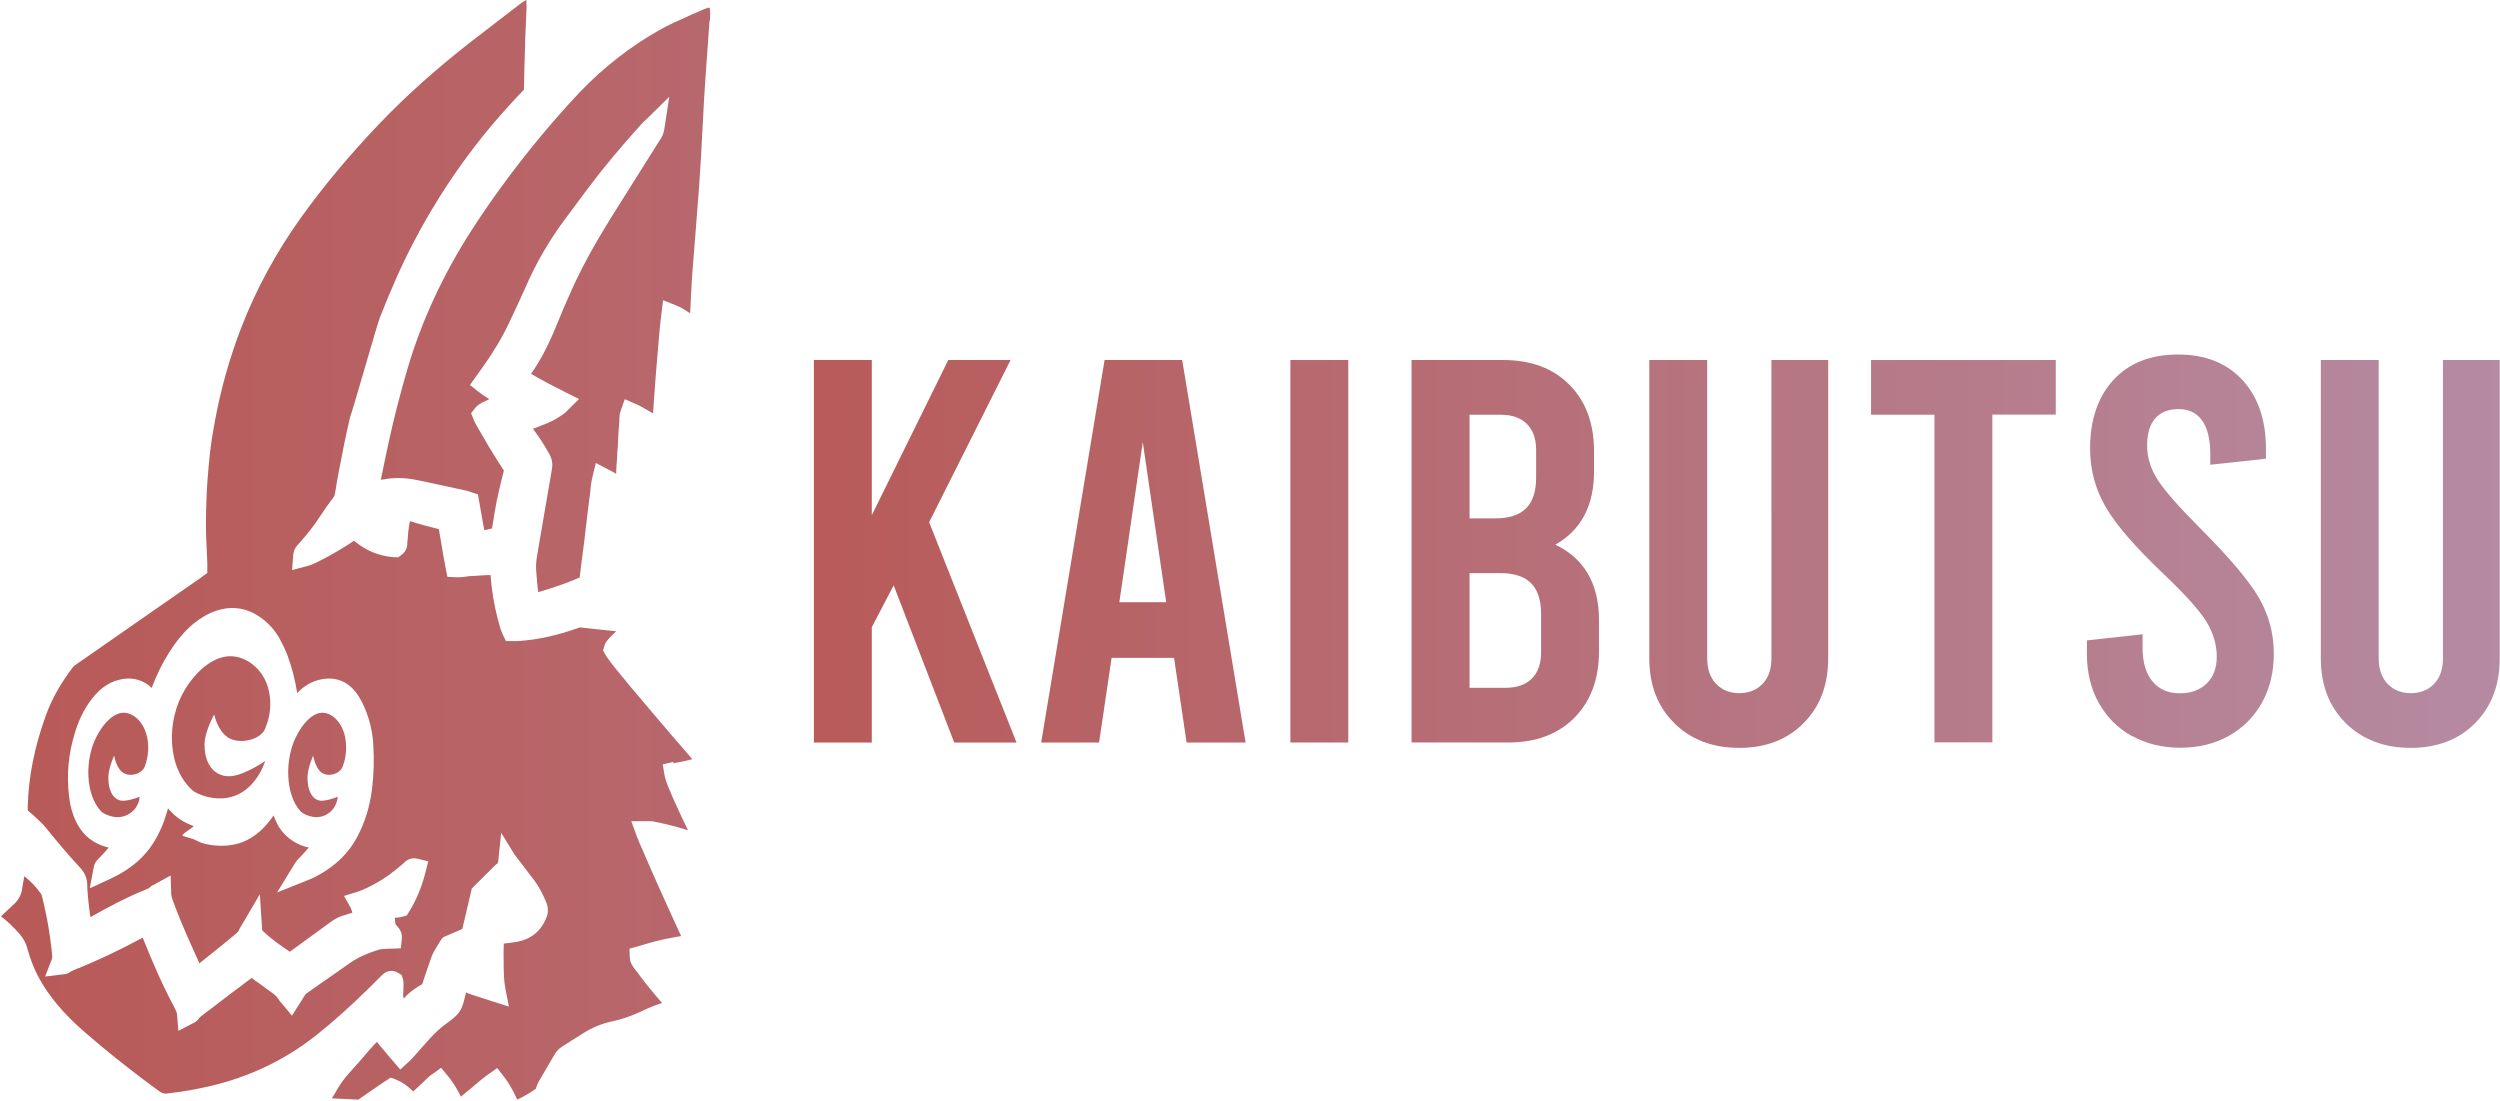
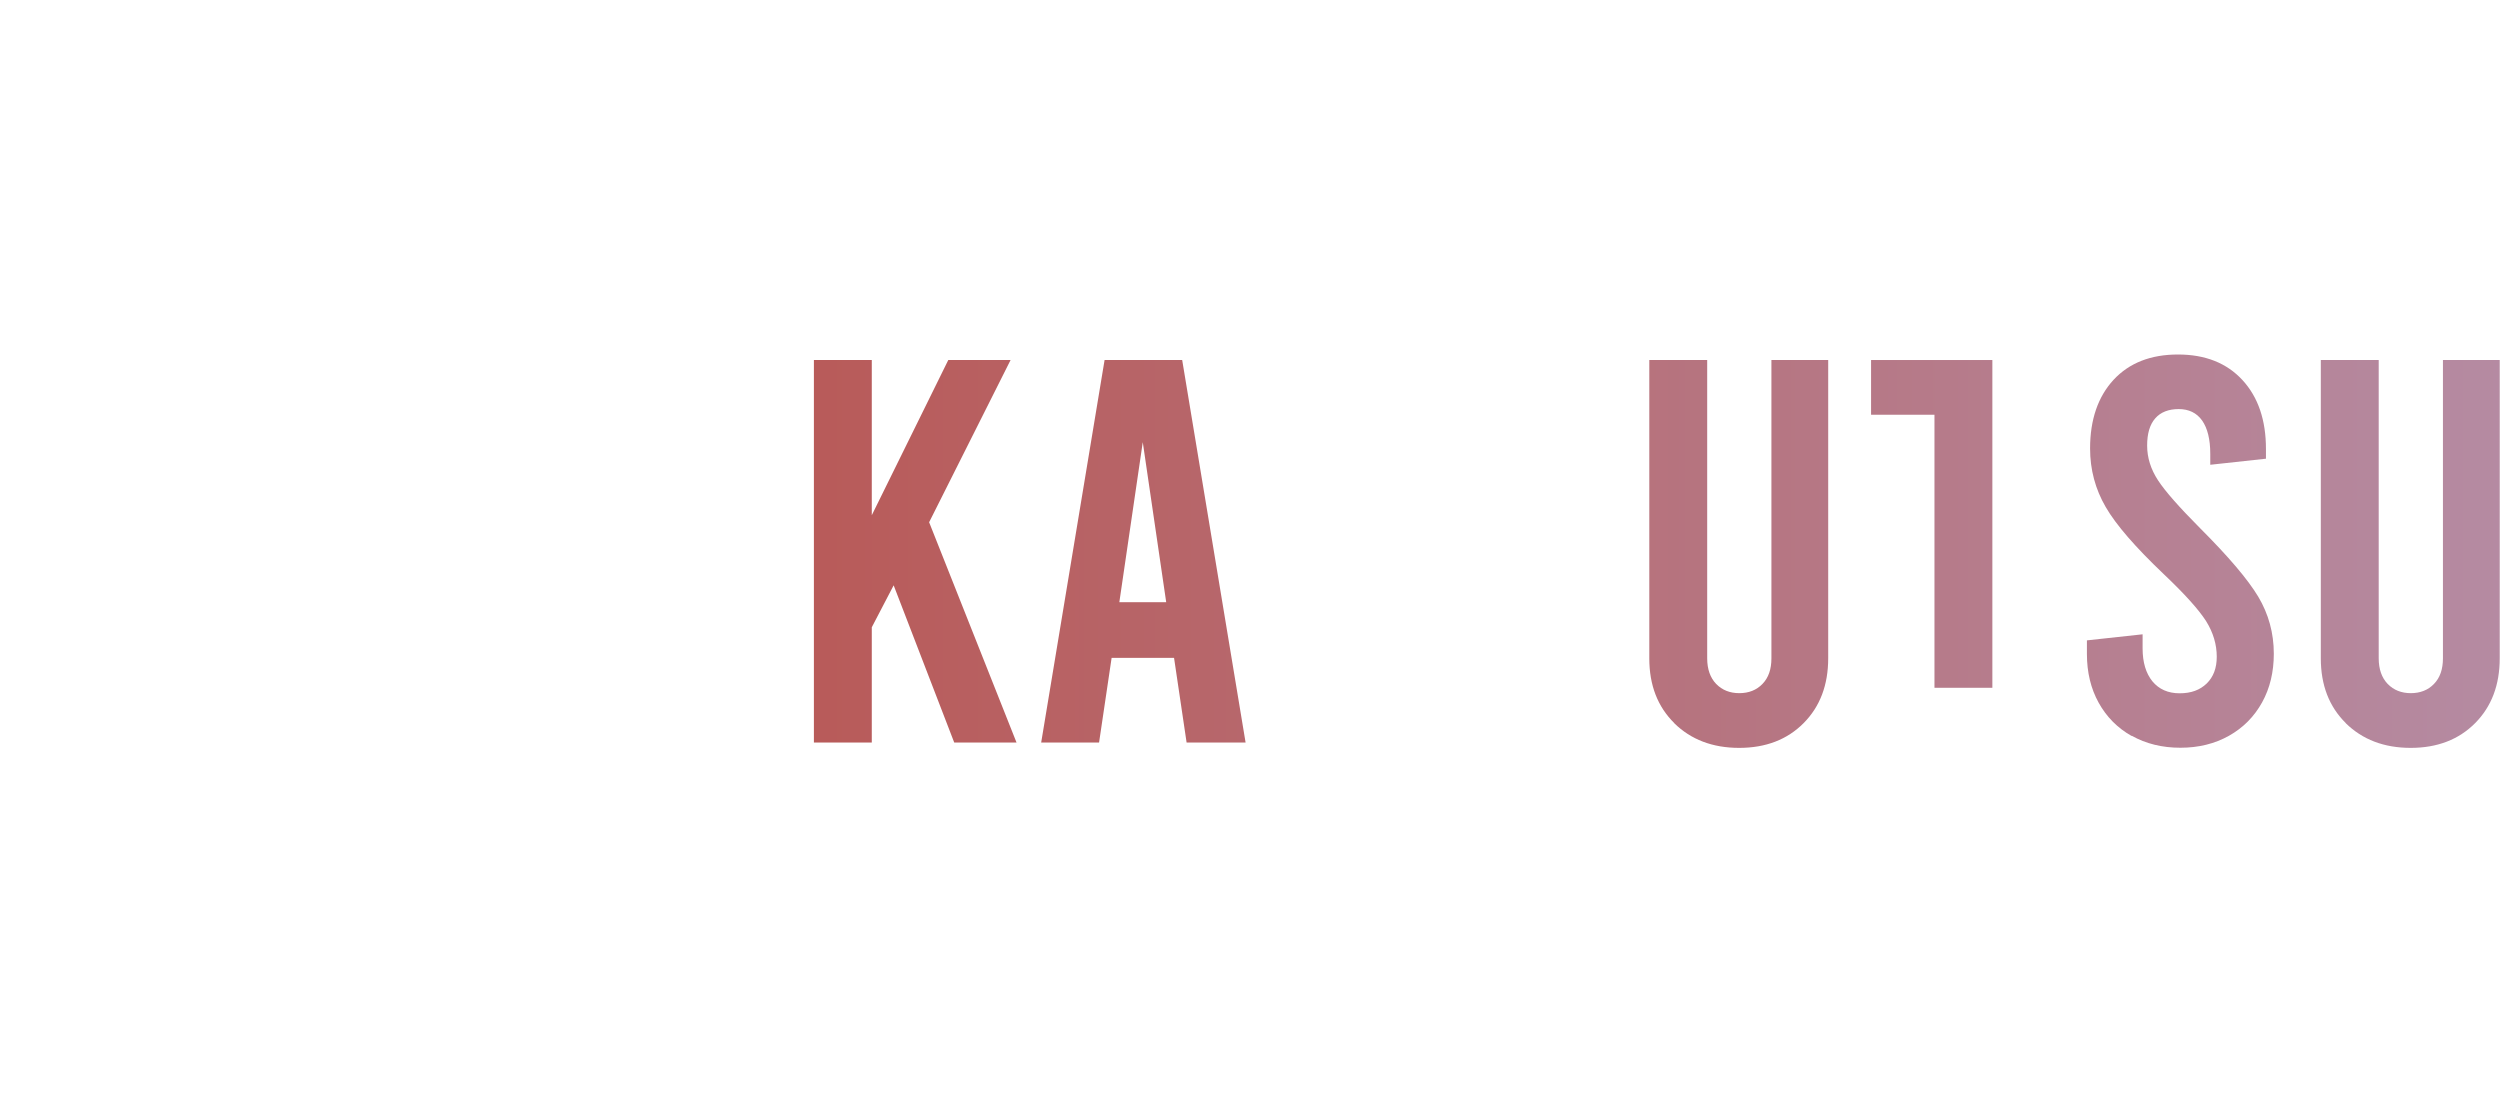
<svg xmlns="http://www.w3.org/2000/svg" xmlns:xlink="http://www.w3.org/1999/xlink" id="_Слой_2" data-name="Слой 2" viewBox="0 0 181.38 79.85">
  <defs>
    <style> .cls-1 { fill: url(#_Безымянный_градиент_173-3); } .cls-2 { fill: url(#_Безымянный_градиент_175); } .cls-3 { fill: url(#_Безымянный_градиент_173-2); } .cls-4 { fill: url(#_Безымянный_градиент_173-4); } .cls-5 { fill: url(#_Безымянный_градиент_173); } </style>
    <linearGradient id="_Безымянный_градиент_173" data-name="Безымянный градиент 173" x1="56.88" y1="40" x2="185.08" y2="40" gradientUnits="userSpaceOnUse">
      <stop offset="0" stop-color="#b85a58" />
      <stop offset="1" stop-color="#b58ca4" />
    </linearGradient>
    <linearGradient id="_Безымянный_градиент_173-2" data-name="Безымянный градиент 173" y1="40.2" y2="40.2" xlink:href="#_Безымянный_градиент_173" />
    <linearGradient id="_Безымянный_градиент_173-3" data-name="Безымянный градиент 173" y1="40" y2="40" xlink:href="#_Безымянный_градиент_173" />
    <linearGradient id="_Безымянный_градиент_173-4" data-name="Безымянный градиент 173" y1="40.2" y2="40.2" xlink:href="#_Безымянный_градиент_173" />
    <linearGradient id="_Безымянный_градиент_175" data-name="Безымянный градиент 175" x1="2.42" y1="39.93" x2="181.22" y2="39.93" gradientUnits="userSpaceOnUse">
      <stop offset="0" stop-color="#b85a58" />
      <stop offset="1" stop-color="#b68da6" />
    </linearGradient>
  </defs>
  <g id="_Слой_1-2" data-name="Слой 1">
    <g>
      <path class="cls-5" d="M64.84,42.46l-1.59,3.05v8.36h-4.2V26.12h4.2v11.26l5.55-11.26h4.52l-5.91,11.77,6.34,15.98h-4.52l-4.4-11.42Z" />
      <path class="cls-5" d="M85.17,47.73h-4.52l-.91,6.14h-4.2l4.6-27.75h5.63l4.6,27.75h-4.28l-.91-6.14Zm-.56-4.04l-1.7-11.61-1.7,11.61h3.41Z" />
-       <path class="cls-5" d="M93.62,26.12h4.2v27.75h-4.2V26.12Z" />
-       <path class="cls-5" d="M115.2,41.62c.54,.93,.81,2.05,.81,3.37v2.26c0,2.01-.59,3.61-1.78,4.82-1.19,1.2-2.79,1.8-4.8,1.8h-7.02V26.12h6.66c2.01,0,3.61,.6,4.8,1.8,1.19,1.2,1.78,2.81,1.78,4.82v1.47c0,2.48-.94,4.25-2.81,5.31,1.03,.48,1.82,1.18,2.36,2.1Zm-8.58-11.54v7.53h1.86c1,0,1.75-.24,2.24-.73,.49-.49,.73-1.23,.73-2.24v-1.98c0-.82-.22-1.45-.67-1.9-.45-.45-1.08-.67-1.9-.67h-2.26Zm5.19,14.47c0-1-.24-1.75-.73-2.24-.49-.49-1.24-.73-2.24-.73h-2.22v8.32h2.62c.82,0,1.45-.22,1.9-.67,.45-.45,.67-1.08,.67-1.9v-2.77Z" />
      <path class="cls-3" d="M121.48,52.47c-1.22-1.2-1.82-2.77-1.82-4.7V26.12h4.2v21.64c0,.79,.22,1.41,.65,1.86,.44,.45,1,.67,1.68,.67s1.25-.22,1.68-.67c.44-.45,.65-1.07,.65-1.86V26.12h4.12v21.64c0,1.93-.59,3.5-1.78,4.7-1.19,1.2-2.75,1.8-4.68,1.8s-3.5-.6-4.72-1.8Z" />
-       <path class="cls-5" d="M135.75,26.12h13.4v3.96h-4.6v23.78h-4.2V30.09h-4.6v-3.96Z" />
+       <path class="cls-5" d="M135.75,26.12h13.4h-4.6v23.78h-4.2V30.09h-4.6v-3.96Z" />
      <path class="cls-1" d="M154.66,53.4c-1.03-.58-1.83-1.39-2.4-2.42-.57-1.03-.85-2.21-.85-3.53v-.99l4.04-.44v1.03c0,1,.24,1.8,.71,2.38,.48,.58,1.14,.87,1.98,.87s1.47-.24,1.96-.71c.49-.48,.73-1.12,.73-1.94,0-.9-.26-1.76-.77-2.58-.52-.82-1.54-1.96-3.07-3.41-2.06-1.96-3.47-3.58-4.22-4.88-.75-1.29-1.13-2.71-1.13-4.24,0-2.09,.57-3.75,1.7-4.98,1.14-1.23,2.7-1.84,4.68-1.84s3.54,.62,4.68,1.86c1.14,1.24,1.7,2.91,1.7,4.99v.71l-4.04,.44v-.79c0-1.06-.2-1.86-.59-2.42-.4-.56-.97-.83-1.7-.83s-1.31,.22-1.7,.67c-.4,.45-.59,1.11-.59,1.98s.26,1.71,.79,2.52c.53,.81,1.55,1.96,3.05,3.47,2.06,2.06,3.47,3.72,4.22,4.97,.75,1.26,1.13,2.64,1.13,4.14,0,1.32-.28,2.5-.85,3.53-.57,1.03-1.37,1.84-2.4,2.42-1.03,.58-2.21,.87-3.53,.87s-2.5-.29-3.53-.87Z" />
      <path class="cls-4" d="M170.2,52.47c-1.22-1.2-1.82-2.77-1.82-4.7V26.12h4.2v21.64c0,.79,.22,1.41,.65,1.86,.44,.45,1,.67,1.68,.67s1.25-.22,1.68-.67c.44-.45,.65-1.07,.65-1.86V26.12h4.12v21.64c0,1.93-.59,3.5-1.78,4.7-1.19,1.2-2.75,1.8-4.68,1.8s-3.5-.6-4.72-1.8Z" />
    </g>
-     <path class="cls-2" d="M48.85,55.38s.09-.02,.15-.03c.09-.02,.17-.03,.25-.05,.16-.03,.31-.06,.45-.09,.18-.05,.36-.09,.53-.13-.08-.09-.16-.18-.23-.27-.82-.94-1.66-1.92-2.48-2.89-2.86-3.35-3.43-4.12-3.6-4.43l-.17-.3,.1-.31c.02-.07,.05-.21,.16-.35,.07-.08,.13-.16,.2-.24,.16-.17,.33-.33,.5-.49-.22-.02-.44-.05-.65-.07-.24-.03-.48-.05-.71-.07-.38-.04-.78-.08-1.17-.13-.1-.01-.16,0-.21,.02-1.45,.53-2.91,.86-4.34,.96-.12,0-.22,0-.32,0-.03,0-.07,0-.1,0h-.5l-.22-.45c-.17-.35-.26-.71-.34-1.02-.01-.05-.03-.1-.04-.15-.26-.99-.44-2.06-.52-3.17,0,0,0,0,0,0-.1,0-.21,.01-.32,.01-.16,0-.33,.02-.51,.03-.18,.01-.37,.03-.56,.03-.1,0-.22,.02-.35,.04-.22,.03-.48,.07-.77,.05l-.62-.03-.12-.61c-.12-.59-.22-1.17-.31-1.74-.06-.36-.12-.74-.19-1.11-.75-.18-1.44-.37-2.09-.58-.03,.12-.06,.25-.08,.39-.04,.25-.06,.5-.08,.77-.01,.14-.02,.28-.04,.42,0,0,0,0,0,.01,0,.14-.01,.56-.42,.86l-.23,.17h-.28c-.88-.06-1.7-.33-2.43-.82-.18-.12-.35-.25-.51-.38-.14,.09-.28,.19-.42,.28-.31,.2-.62,.39-.92,.56-.35,.2-.64,.37-.95,.52-.06,.03-.12,.06-.18,.09-.26,.14-.56,.29-.92,.39l-1.1,.29,.09-1.13c.04-.43,.29-.67,.39-.78,0,0,.01-.01,.02-.02,.58-.64,1.1-1.3,1.54-1.98,.33-.51,.64-.94,.94-1.33,.08-.1,.12-.2,.14-.35,.1-.62,.2-1.21,.3-1.71,.22-1.19,.47-2.43,.79-3.8,.2-.5,1.96-6.72,2.16-7.22,.84-2.15,1.67-4,2.55-5.66,1.84-3.48,4.08-6.7,6.68-9.56,.42-.47,.82-.9,1.22-1.31,.02-1.14,.06-2.28,.09-3.35v-.21c.03-.76,.06-1.55,.1-2.33,0-.19,0-.39-.01-.6,0,0,0-.01,0-.02-.02,0-.03,.01-.04,.02-.14,.07-.28,.16-.45,.29-1.12,.86-2.32,1.78-3.48,2.68-2.6,2.02-4.8,4-6.74,6.03-2.16,2.27-4.02,4.5-5.69,6.83-1.76,2.47-3.21,5.13-4.29,7.93-.83,2.15-1.48,4.43-1.91,6.78-.21,1.14-.35,2.07-.42,2.93-.01,.14-.03,.28-.04,.42-.05,.57-.1,1.16-.13,1.74-.04,.93-.06,1.74-.06,2.47,0,.6,.03,1.21,.06,1.81,.01,.29,.03,.59,.04,.89,0,.11,0,.2,0,.28,0,.03,0,.06,0,.08v.39s-.32,.23-.32,.23c-.03,.02-.05,.04-.08,.06-.06,.04-.11,.09-.18,.13-.67,.47-1.33,.93-2,1.39l-1.54,1.07c-1.78,1.24-3.62,2.52-5.43,3.78-.12,.08-.16,.13-.18,.15-.9,1.17-1.56,2.34-2,3.57-.81,2.26-1.24,4.4-1.3,6.55,0,.06,0,.13,0,.21,0,.03,0,.05,0,.08,.25,.22,.54,.47,.81,.73,.24,.22,.42,.41,.57,.61,.86,1.07,1.65,1.99,2.41,2.81,.36,.38,.53,.8,.53,1.28,0,0,0,.01,0,.02,0,.03,0,.06,0,.11,.04,.76,.13,1.52,.23,2.19,1.11-.63,2.56-1.42,4.13-2.05,.07-.03,.13-.06,.18-.11,.12-.12,.25-.18,.32-.21,.02,0,.03-.01,.04-.02l1.15-.63,.04,1.31c0,.2,.08,.4,.17,.64,.01,.04,.03,.07,.04,.11,.01,.03,.02,.07,.04,.1,.02,.05,.04,.1,.05,.14,.52,1.37,1.14,2.74,1.75,4.07,.55-.44,1.12-.89,1.67-1.34,.19-.15,.37-.31,.56-.46,.16-.13,.32-.27,.49-.41,.07-.06,.09-.1,.11-.13,.05-.13,.11-.22,.16-.31,.02-.03,.04-.07,.07-.11l1.32-2.25,.17,2.6s0,0,0,.01c.02,.02,.07,.07,.11,.11l.02,.02c.57,.54,1.23,1,1.88,1.43,.2-.15,.4-.29,.6-.44,.78-.57,1.6-1.16,2.39-1.74,.29-.21,.59-.37,.92-.46,.21-.06,.43-.13,.62-.19-.03-.14-.07-.26-.12-.36l-.48-.86,.94-.29c.47-.15,.88-.36,1.3-.59,.68-.36,1.34-.84,2.09-1.5,.36-.4,.77-.37,.99-.32l.79,.19-.2,.79c-.27,1.08-.68,2.05-1.2,2.88l-.16,.26-.3,.08c-.21,.06-.4,.08-.57,.09,0,.08,.01,.16,.02,.24,0,.05,.02,.16,.03,.21,.02,.03,.07,.1,.11,.15l.03,.03s0,0,.01,.01c.1,.11,.36,.4,.31,.88l-.07,.69-.69,.03c-.06,0-.11,0-.16,0-.1,0-.19,0-.26,.01-.04,0-.09,0-.13,.01-.14,.01-.27,.03-.35,.05-.83,.25-1.52,.56-2.09,.96-.68,.47-1.37,.95-2.03,1.42-.37,.26-.76,.53-1.14,.8-.04,.03-.08,.07-.11,.12-.08,.14-.16,.26-.24,.39-.04,.05-.07,.11-.11,.17l-.59,.93-.7-.85s-.05-.06-.08-.09c-.07-.08-.15-.17-.22-.29-.11-.17-.27-.32-.51-.48-.17-.12-.34-.24-.49-.36-.14-.1-.28-.2-.43-.31-.16-.11-.33-.23-.49-.36-.98,.73-1.97,1.48-2.92,2.21l-.52,.39s-.04,.03-.06,.05c-.15,.11-.27,.2-.33,.29-.15,.23-.35,.31-.43,.35h0s-1.06,.55-1.06,.55l-.1-1.2c-.01-.15-.09-.3-.2-.52-.55-1.03-1.07-2.12-1.59-3.35-.04-.09-.08-.18-.12-.28-.19-.46-.39-.93-.58-1.41-1.67,.9-3.24,1.65-4.8,2.27-.2,.08-.35,.14-.46,.22-.21,.16-.43,.16-.51,.17h0s-1.31,.16-1.31,.16l.48-1.24c.06-.14,.04-.31,0-.59,0-.02,0-.05,0-.07l-.02-.15c-.03-.28-.07-.58-.11-.86-.13-.94-.33-1.93-.58-2.94-.01-.05-.04-.1-.06-.14-.34-.49-.74-.92-1.22-1.29-.06,.31-.11,.63-.16,.94-.07,.44-.26,.79-.58,1.08-.32,.29-.64,.59-.95,.89,.48,.37,.92,.79,1.35,1.28,.27,.32,.46,.66,.56,1.04,.21,.78,.48,1.47,.82,2.1,.58,1.08,1.38,2.11,2.44,3.15,.65,.64,1.38,1.24,2.08,1.83l.07,.06c1.36,1.13,2.77,2.22,4.19,3.25,.2,.14,.34,.16,.49,.15,1.07-.11,2.15-.3,3.21-.55,2.85-.67,5.43-1.91,7.66-3.68,1.22-.97,2.47-2.08,3.93-3.52,.11-.11,.23-.22,.34-.34,.17-.17,.34-.34,.51-.51h0c.39-.4,.87-.34,1.16-.16l.26,.16,.09,.29c.07,.24,.05,.46,.04,.61,0,.03,0,.06,0,.08h0c-.02,.36-.03,.57,0,.67,0,.02,.01,.04,.02,.06,.21-.25,.45-.46,.72-.65,.17-.12,.38-.27,.62-.39,0,0,0,0,0,0,.16-.5,.33-1,.5-1.48,.04-.12,.08-.24,.12-.35h0c.05-.14,.11-.32,.21-.5,.15-.28,.32-.55,.48-.8h0c.07-.13,.15-.21,.2-.26,.01-.01,.02-.03,.03-.03l1.37-.59,.69-2.94,1.71-1.7,.17-.13,.04-.17,.21-2.04,.97,1.58,.32,.42c.11,.14,.22,.29,.33,.43,.25,.33,.51,.67,.77,1.01,.3,.41,.57,.87,.8,1.42,.1,.24,.21,.48,.2,.78,0,.31-.12,.55-.23,.78-.05,.1-.1,.2-.16,.29-.4,.63-1.02,1.04-1.8,1.19-.32,.06-.63,.1-.94,.13-.02,0-.05,0-.07,0-.02,.41-.02,.84-.01,1.32,0,.1,0,.19,0,.29,.01,.57,.02,1.12,.12,1.64l.26,1.33-1.29-.41c-.14-.04-.27-.09-.4-.13-.3-.1-.59-.19-.87-.28-.19-.06-.38-.13-.55-.2-.02,.09-.05,.19-.07,.3l-.02,.07c-.22,.92-.38,1.17-1.14,1.74-.01,.01-.04,.03-.07,.05-.53,.36-1.03,.83-1.63,1.52-.26,.3-.53,.6-.79,.89-.07,.08-.14,.15-.2,.23-.06,.07-.13,.13-.18,.18-.02,.02-.04,.03-.06,.05l-.61,.56-.54-.63c-.06-.07-.12-.14-.18-.21-.13-.15-.26-.3-.38-.45-.05-.06-.1-.11-.14-.17-.15-.17-.31-.35-.45-.55,0,0,0,0,0,0-.19,.18-.38,.39-.57,.61-.56,.66-.99,1.15-1.41,1.61-.39,.43-.69,.84-.91,1.24-.13,.23-.26,.44-.39,.64,.63,.03,1.28,.06,1.92,.09,0,0,0,0,.01,0,.42-.3,.85-.59,1.26-.87,.12-.08,.24-.17,.36-.25,.09-.06,.18-.12,.27-.18,.04-.02,.07-.05,.11-.07l.35-.23,.39,.15c.45,.18,.78,.44,1.05,.68,.07,.06,.13,.12,.19,.18,.1-.1,.21-.2,.31-.29,.27-.26,.55-.52,.83-.78,.08-.08,.16-.13,.22-.17,.02-.01,.03-.02,.05-.03l.61-.45,.48,.58c.29,.35,.55,.74,.8,1.21,.06,.1,.11,.21,.16,.31,.19-.17,.39-.34,.6-.5,.13-.11,.26-.21,.39-.33,.32-.27,.65-.55,1.02-.81l.62-.44,.47,.6c.33,.41,.56,.84,.75,1.2,.08,.16,.16,.33,.24,.49,.48-.23,.93-.49,1.34-.78,.05-.18,.12-.36,.21-.52,.43-.75,.81-1.4,1.18-2.02,.12-.2,.3-.38,.5-.51,.33-.21,.67-.42,.99-.63,.18-.11,.36-.23,.54-.34,.68-.43,1.38-.72,2.1-.87,.73-.15,1.47-.41,2.27-.79,.45-.22,.91-.4,1.37-.55-.72-.83-1.37-1.64-1.97-2.46,0,0-.02-.02-.03-.04-.1-.13-.32-.39-.34-.81l-.02-.63,.61-.17c.13-.04,.27-.08,.41-.12,.31-.09,.64-.19,.97-.27,.43-.11,.88-.2,1.38-.29,.13-.02,.25-.04,.38-.06-.03-.07-.07-.14-.1-.21-.12-.26-.24-.53-.36-.79-.06-.12-.11-.25-.17-.37l-.14-.31c-.13-.28-.26-.57-.39-.86-.18-.4-.36-.8-.51-1.13-.18-.4-.35-.79-.52-1.17-.15-.34-.31-.72-.51-1.18-.05-.1-.09-.21-.14-.32-.13-.29-.26-.59-.39-.93l-.39-1.07h1.14s.05,0,.07,0c.08,0,.19,0,.32,.01,.14,.02,.28,.05,.41,.08,.04,0,.09,.02,.13,.03,.72,.15,1.4,.33,2.05,.55-.16-.33-.31-.65-.47-.98-.95-2.04-1.17-2.64-1.24-3.05l-.13-.76,.75-.17s.04,0,.05-.01Zm-21.86,1.88c-.17,1.31-.53,2.46-1.1,3.51-.53,.99-1.32,1.81-2.33,2.45-.34,.21-.72,.44-1.21,.63l-2.25,.9,1.27-2.07c.14-.23,.29-.38,.4-.49,.03-.03,.06-.06,.08-.08,.07-.08,.14-.15,.2-.22,.05-.06,.1-.11,.15-.17,.06-.07,.13-.15,.2-.23-.2-.04-.4-.1-.6-.18-.72-.3-1.33-.85-1.67-1.5-.11-.21-.2-.43-.28-.65-.28,.42-.59,.78-.95,1.11-.81,.74-1.75,1.1-2.8,1.09-.43,0-.95-.04-1.47-.21-.09-.03-.16-.06-.2-.09,0,0,0,0-.01,0l-.39-.18-.79-.24c-.03-.18,.73-.55,.81-.71-.12-.04-.25-.09-.37-.15-.59-.26-1.09-.64-1.49-1.14-.09,.33-.19,.65-.3,.96-.45,1.21-1.07,2.16-1.89,2.88-.59,.52-1.27,.95-2.08,1.32l-1.41,.65,.29-1.52c.07-.38,.29-.58,.38-.66,0,0,0,0,0,0,.05-.06,.1-.11,.15-.16,.03-.03,.05-.05,.08-.08,.07-.08,.15-.16,.23-.25,.06-.06,.12-.14,.19-.23,.02-.02,.03-.04,.05-.06-.08-.02-.16-.04-.24-.06-.88-.26-1.56-.8-2-1.59-.33-.59-.54-1.27-.63-2.08-.19-1.56-.04-3.12,.44-4.65,.34-1.1,.83-1.99,1.47-2.71,.47-.52,.98-.86,1.57-1.04,.95-.29,1.85-.09,2.52,.55,.08-.24,.18-.48,.29-.73,.39-.9,.84-1.68,1.35-2.41,.49-.68,.99-1.22,1.53-1.63,.63-.48,1.22-.78,1.86-.93,.96-.23,1.88-.06,2.72,.49,.65,.42,1.16,.98,1.53,1.64,.22,.4,.41,.8,.56,1.19,.33,.89,.57,1.81,.71,2.75,.51-.53,1.07-.85,1.7-.98,1-.22,1.89,.09,2.51,.87,.2,.24,.36,.51,.5,.78,.47,.94,.74,1.96,.81,3.03,.07,1.13,.04,2.23-.09,3.27ZM51.48,1.48c-.05,.66-.09,1.33-.14,1.97-.09,1.19-.17,2.41-.25,3.62-.05,.82-.09,1.64-.13,2.44-.03,.62-.06,1.25-.1,1.88-.05,.9-.12,1.82-.18,2.7l-.03,.36c-.04,.6-.09,1.21-.14,1.81-.02,.22-.03,.44-.05,.66-.02,.29-.05,.58-.07,.88-.05,.58-.09,1.17-.14,1.76-.04,.48-.07,1-.1,1.61-.02,.41-.04,.82-.06,1.22,0,.11-.01,.22-.02,.34-.06-.04-.13-.08-.19-.12-.22-.15-.48-.31-.8-.44l-.97-.39-.13,1.04c-.11,.89-.18,1.76-.25,2.61l-.02,.2c-.02,.24-.04,.49-.06,.73-.06,.68-.11,1.38-.16,2.07-.04,.52-.07,1.03-.11,1.56-.02-.01-.05-.03-.07-.04-.27-.16-.55-.32-.83-.47-.1-.06-.19-.1-.27-.13-.03-.01-.06-.03-.09-.04l-.79-.35-.29,.82c-.1,.27-.1,.51-.1,.66,0,.04,0,.08,0,.11-.02,.18-.03,.37-.05,.58,0,.11-.01,.22-.02,.33,0,.08,0,.16-.01,.24,0,.12-.02,.25-.02,.37,0,.06,0,.12-.01,.18v.16c-.02,.13-.03,.27-.04,.41,0,.08,0,.17-.01,.25,0,.11-.01,.21-.02,.31,0,.08-.01,.16-.02,.25,0,.1-.02,.2-.02,.31,0,.1-.01,.2-.01,.29,0,.05,0,.1,0,.15-.18-.11-.38-.22-.58-.32l-.9-.47-.24,.99c-.1,.4-.14,.79-.17,1.13-.02,.17-.03,.33-.06,.48-.05,.37-.1,.75-.14,1.11-.02,.15-.03,.31-.05,.46-.02,.16-.04,.32-.06,.49-.04,.33-.08,.68-.12,1.02-.04,.28-.07,.57-.11,.85-.03,.23-.06,.47-.09,.7-.04,.35-.09,.69-.13,1.05,0,0,0,.02,0,.03-.93,.4-1.93,.75-3.01,1.06-.06-.47-.11-.99-.15-1.6-.02-.31,0-.65,.07-1.05l.11-.65c.32-1.86,.64-3.77,.97-5.66,.06-.36,0-.7-.17-1.02-.35-.64-.76-1.27-1.21-1.87,.05-.02,.11-.04,.16-.06,.31-.12,.62-.24,.93-.37,.39-.16,.78-.39,1.21-.71,.08-.06,.14-.13,.19-.18,.01-.01,.03-.03,.05-.05l.8-.79-1-.5c-.8-.4-1.64-.83-2.48-1.33,.64-.9,1.2-1.96,1.74-3.26,.42-1.03,.81-1.96,1.23-2.88,.71-1.56,1.59-3.18,2.76-5.07,.83-1.33,1.68-2.68,2.5-3.98,.38-.6,.77-1.22,1.16-1.84,.11-.17,.22-.38,.27-.67l.37-2.4-1.73,1.7s-.04,.04-.07,.06c-.06,.06-.13,.12-.2,.2-1.46,1.6-2.73,3.13-3.89,4.67-.28,.37-.55,.74-.82,1.1-.26,.34-.52,.7-.78,1.05-1.18,1.57-2.17,3.26-2.93,5.02-.34,.78-.72,1.57-1.08,2.34-.05,.11-.1,.21-.15,.32-.51,1.07-1.16,2.15-1.99,3.3-.09,.12-.17,.24-.26,.36-.04,.06-.08,.12-.12,.17l-.44,.62,.59,.47c.27,.21,.54,.4,.81,.56-.12,.06-.25,.12-.37,.18-.02,0-.03,.01-.05,.02-.15,.07-.41,.19-.62,.46l-.28,.36,.17,.42c.12,.31,.28,.58,.44,.84,.05,.09,.1,.17,.15,.26,.17,.3,.35,.61,.58,.99,.21,.34,.42,.68,.62,1,.14,.22,.28,.44,.42,.65-.04,.15-.07,.29-.11,.43-.14,.58-.29,1.17-.41,1.77-.12,.59-.21,1.18-.3,1.76-.01,.08-.02,.16-.04,.24-.18,.05-.38,.09-.56,.13-.09-.45-.17-.91-.25-1.39-.04-.24-.08-.49-.13-.74l-.08-.47-.46-.15s-.05-.02-.08-.03c-.08-.03-.18-.07-.3-.09l-.08-.02c-1.14-.25-2.32-.5-3.48-.75-.63-.13-1.25-.18-1.86-.13-.12,0-.23,.03-.33,.04-.04,0-.07,.01-.11,.02l-.35,.05c.19-.92,.38-1.85,.58-2.77,.39-1.78,.85-3.57,1.37-5.33,1.02-3.46,2.59-6.83,4.65-10.03,1.72-2.67,3.71-5.31,5.89-7.84,.75-.86,1.37-1.55,1.96-2.17,1.71-1.78,3.64-3.29,5.76-4.49,.69-.39,1.4-.7,2.16-1.04l.34-.15c.27-.12,.52-.23,.78-.34,.1-.04,.2-.07,.29-.09,.02,0,.05,0,.08,0,.05,.27,.04,.57,.02,.92Zm-13.57,43.39l-.07,.02h0s.05-.02,.07-.02Zm-22.38,6.99s-.7,1.26-.69,2.16c0,1.64,.9,2.38,1.93,2.29,1.02-.09,2.47-1.1,2.47-1.1,0,0-.55,1.89-2.16,2.51-1.43,.56-2.87-.17-3.08-.35-1.91-1.66-1.95-5.12-.57-7.36,.95-1.55,2.19-2.39,3.26-2.4,1.24-.01,2.43,.99,2.78,2.36,.36,1.41-.06,2.49-.26,2.95-.34,.77-1.88,1.12-2.69,.57-.75-.51-.97-1.63-.97-1.63Zm9.5,1.57c.21,1.04-.03,1.83-.16,2.17-.2,.57-1.1,.82-1.58,.42-.44-.37-.57-1.2-.57-1.2,0,0-.41,.92-.41,1.59,0,1.21,.53,1.75,1.13,1.68,.6-.06,1.06-.29,1.06-.29,0,0,0,.89-.88,1.33-.84,.42-1.69-.13-1.81-.26-1.12-1.22-1.15-3.76-.34-5.4,.56-1.14,1.29-1.76,1.92-1.76,.73,0,1.43,.73,1.64,1.73Zm-14.36,0c.22,1.04-.04,1.83-.16,2.17-.21,.57-1.14,.82-1.64,.42-.46-.37-.59-1.2-.59-1.2,0,0-.42,.92-.42,1.59,0,1.21,.55,1.75,1.17,1.68,.62-.06,1.1-.29,1.1-.29,0,0,0,.89-.91,1.33-.87,.42-1.75-.13-1.88-.26-1.16-1.22-1.19-3.76-.35-5.4,.58-1.14,1.33-1.76,1.98-1.76,.75,0,1.48,.73,1.69,1.73Z" />
  </g>
</svg>